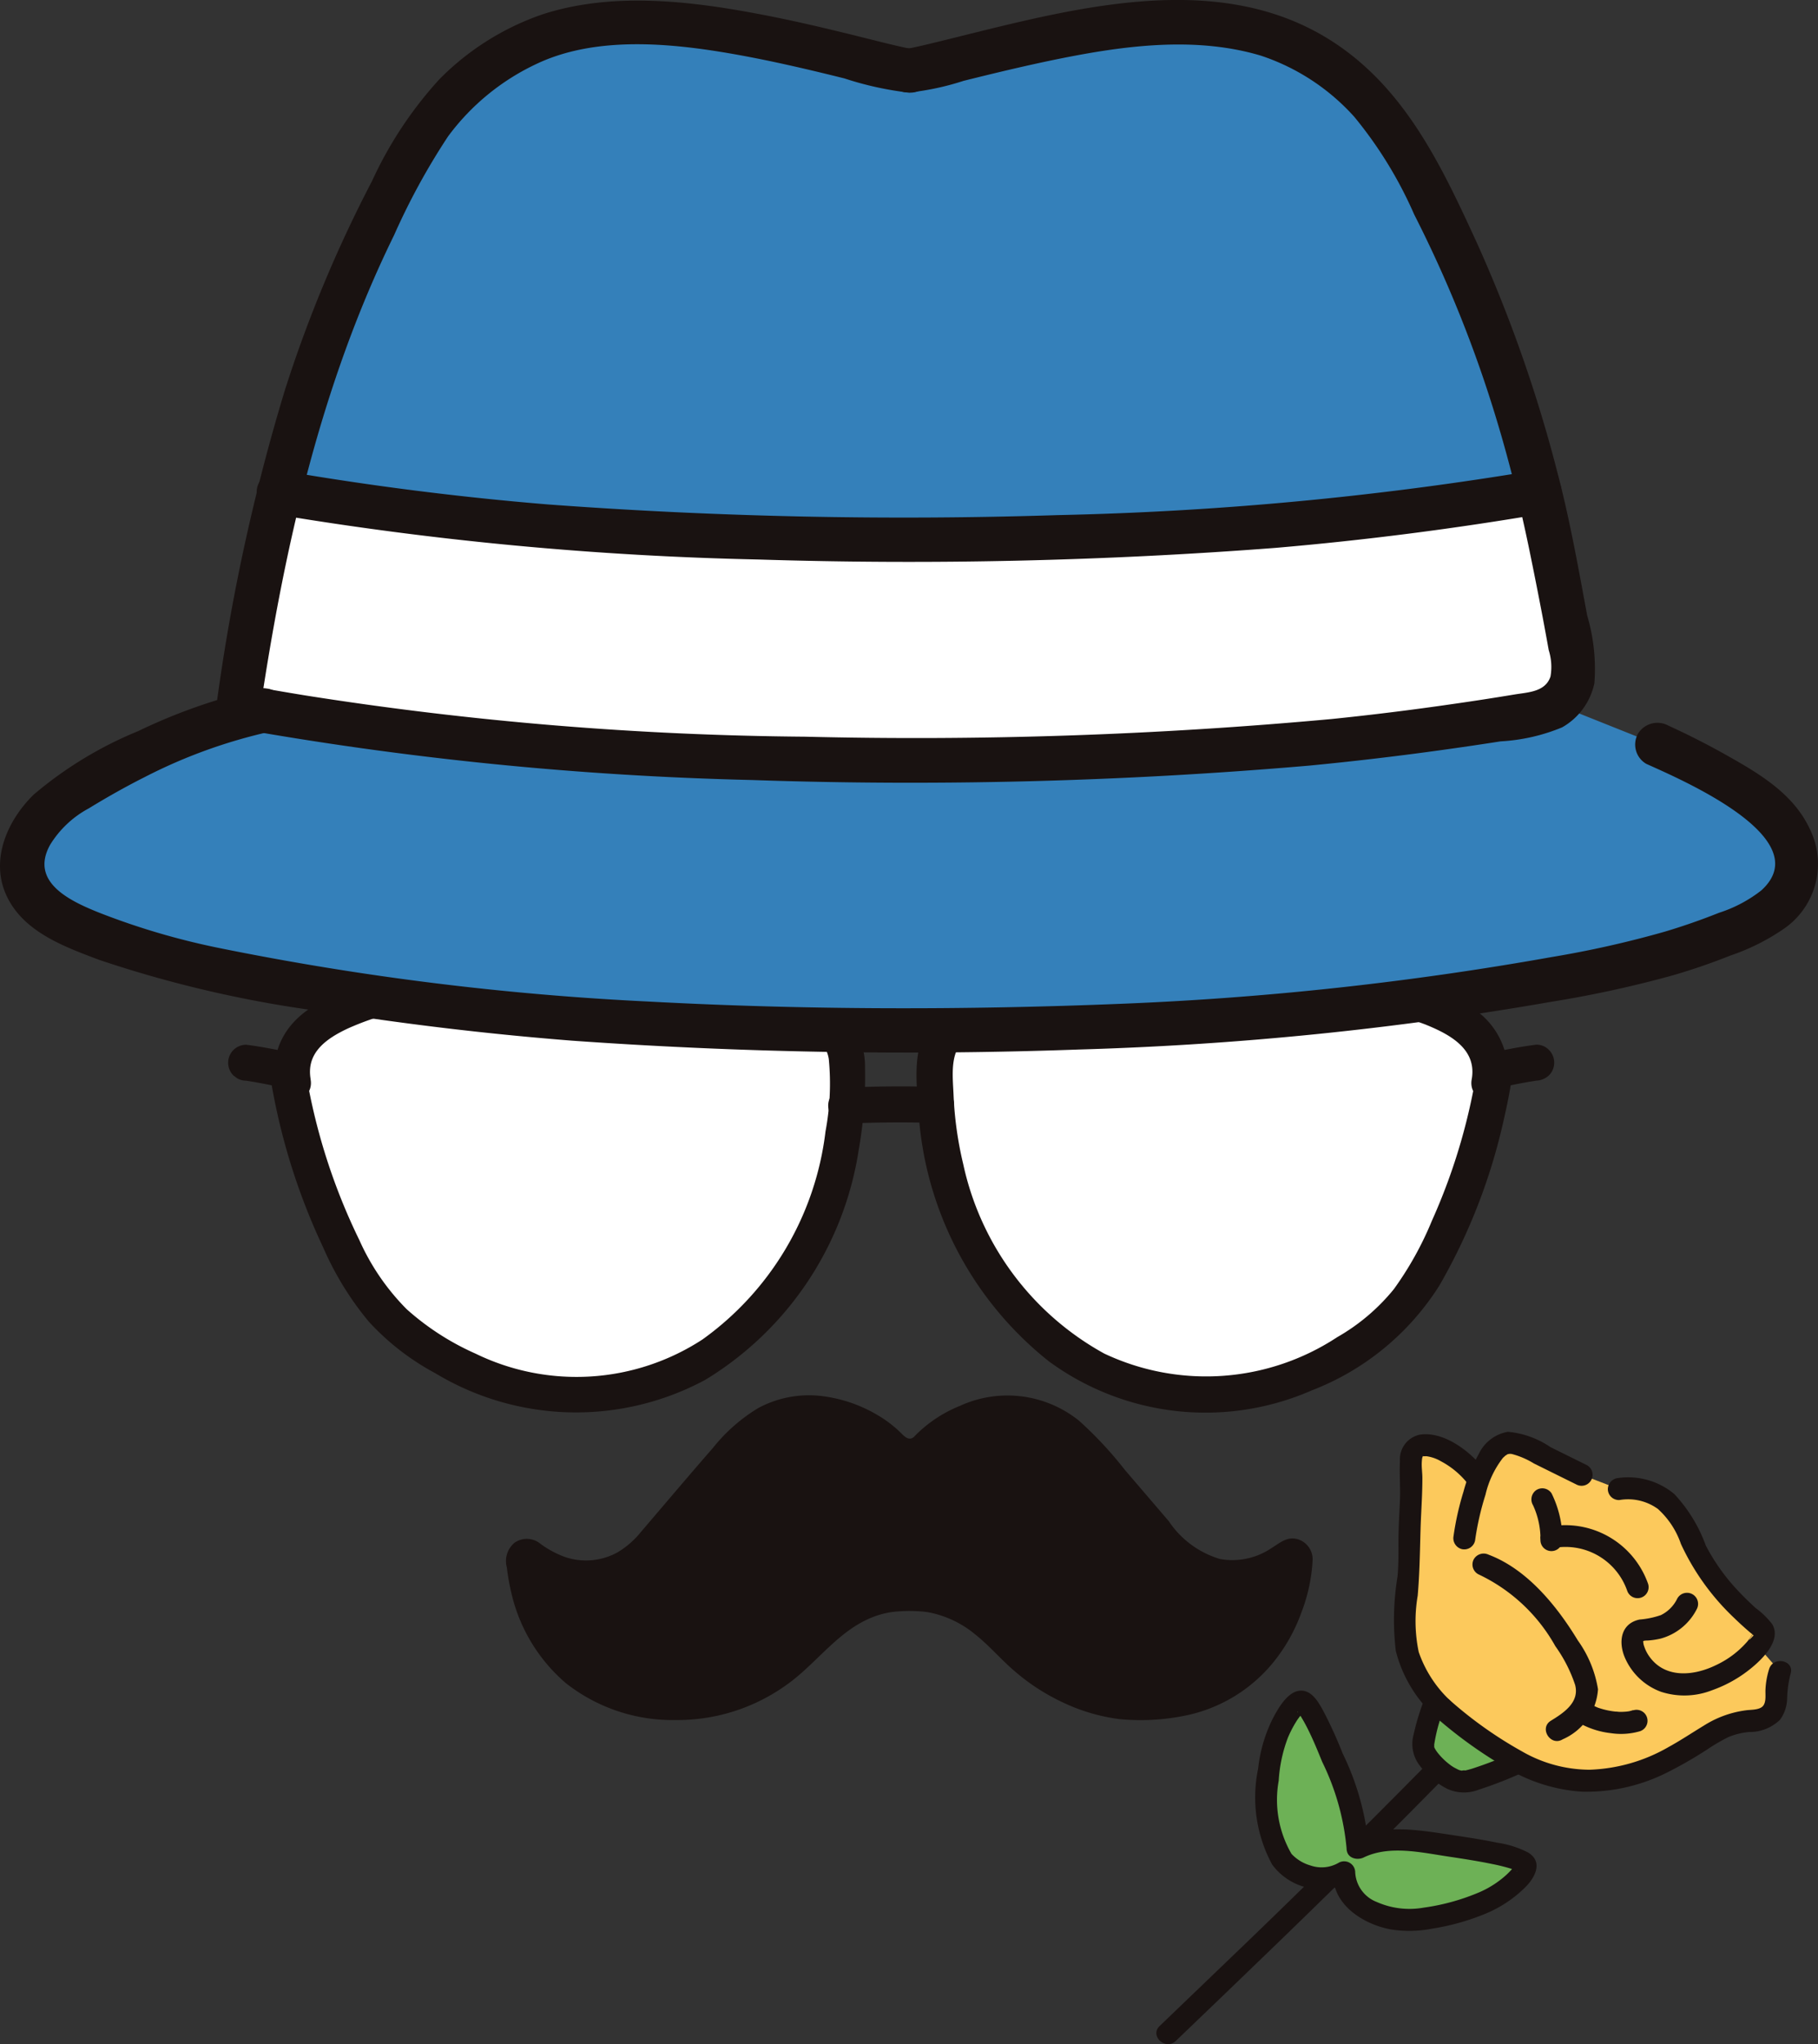
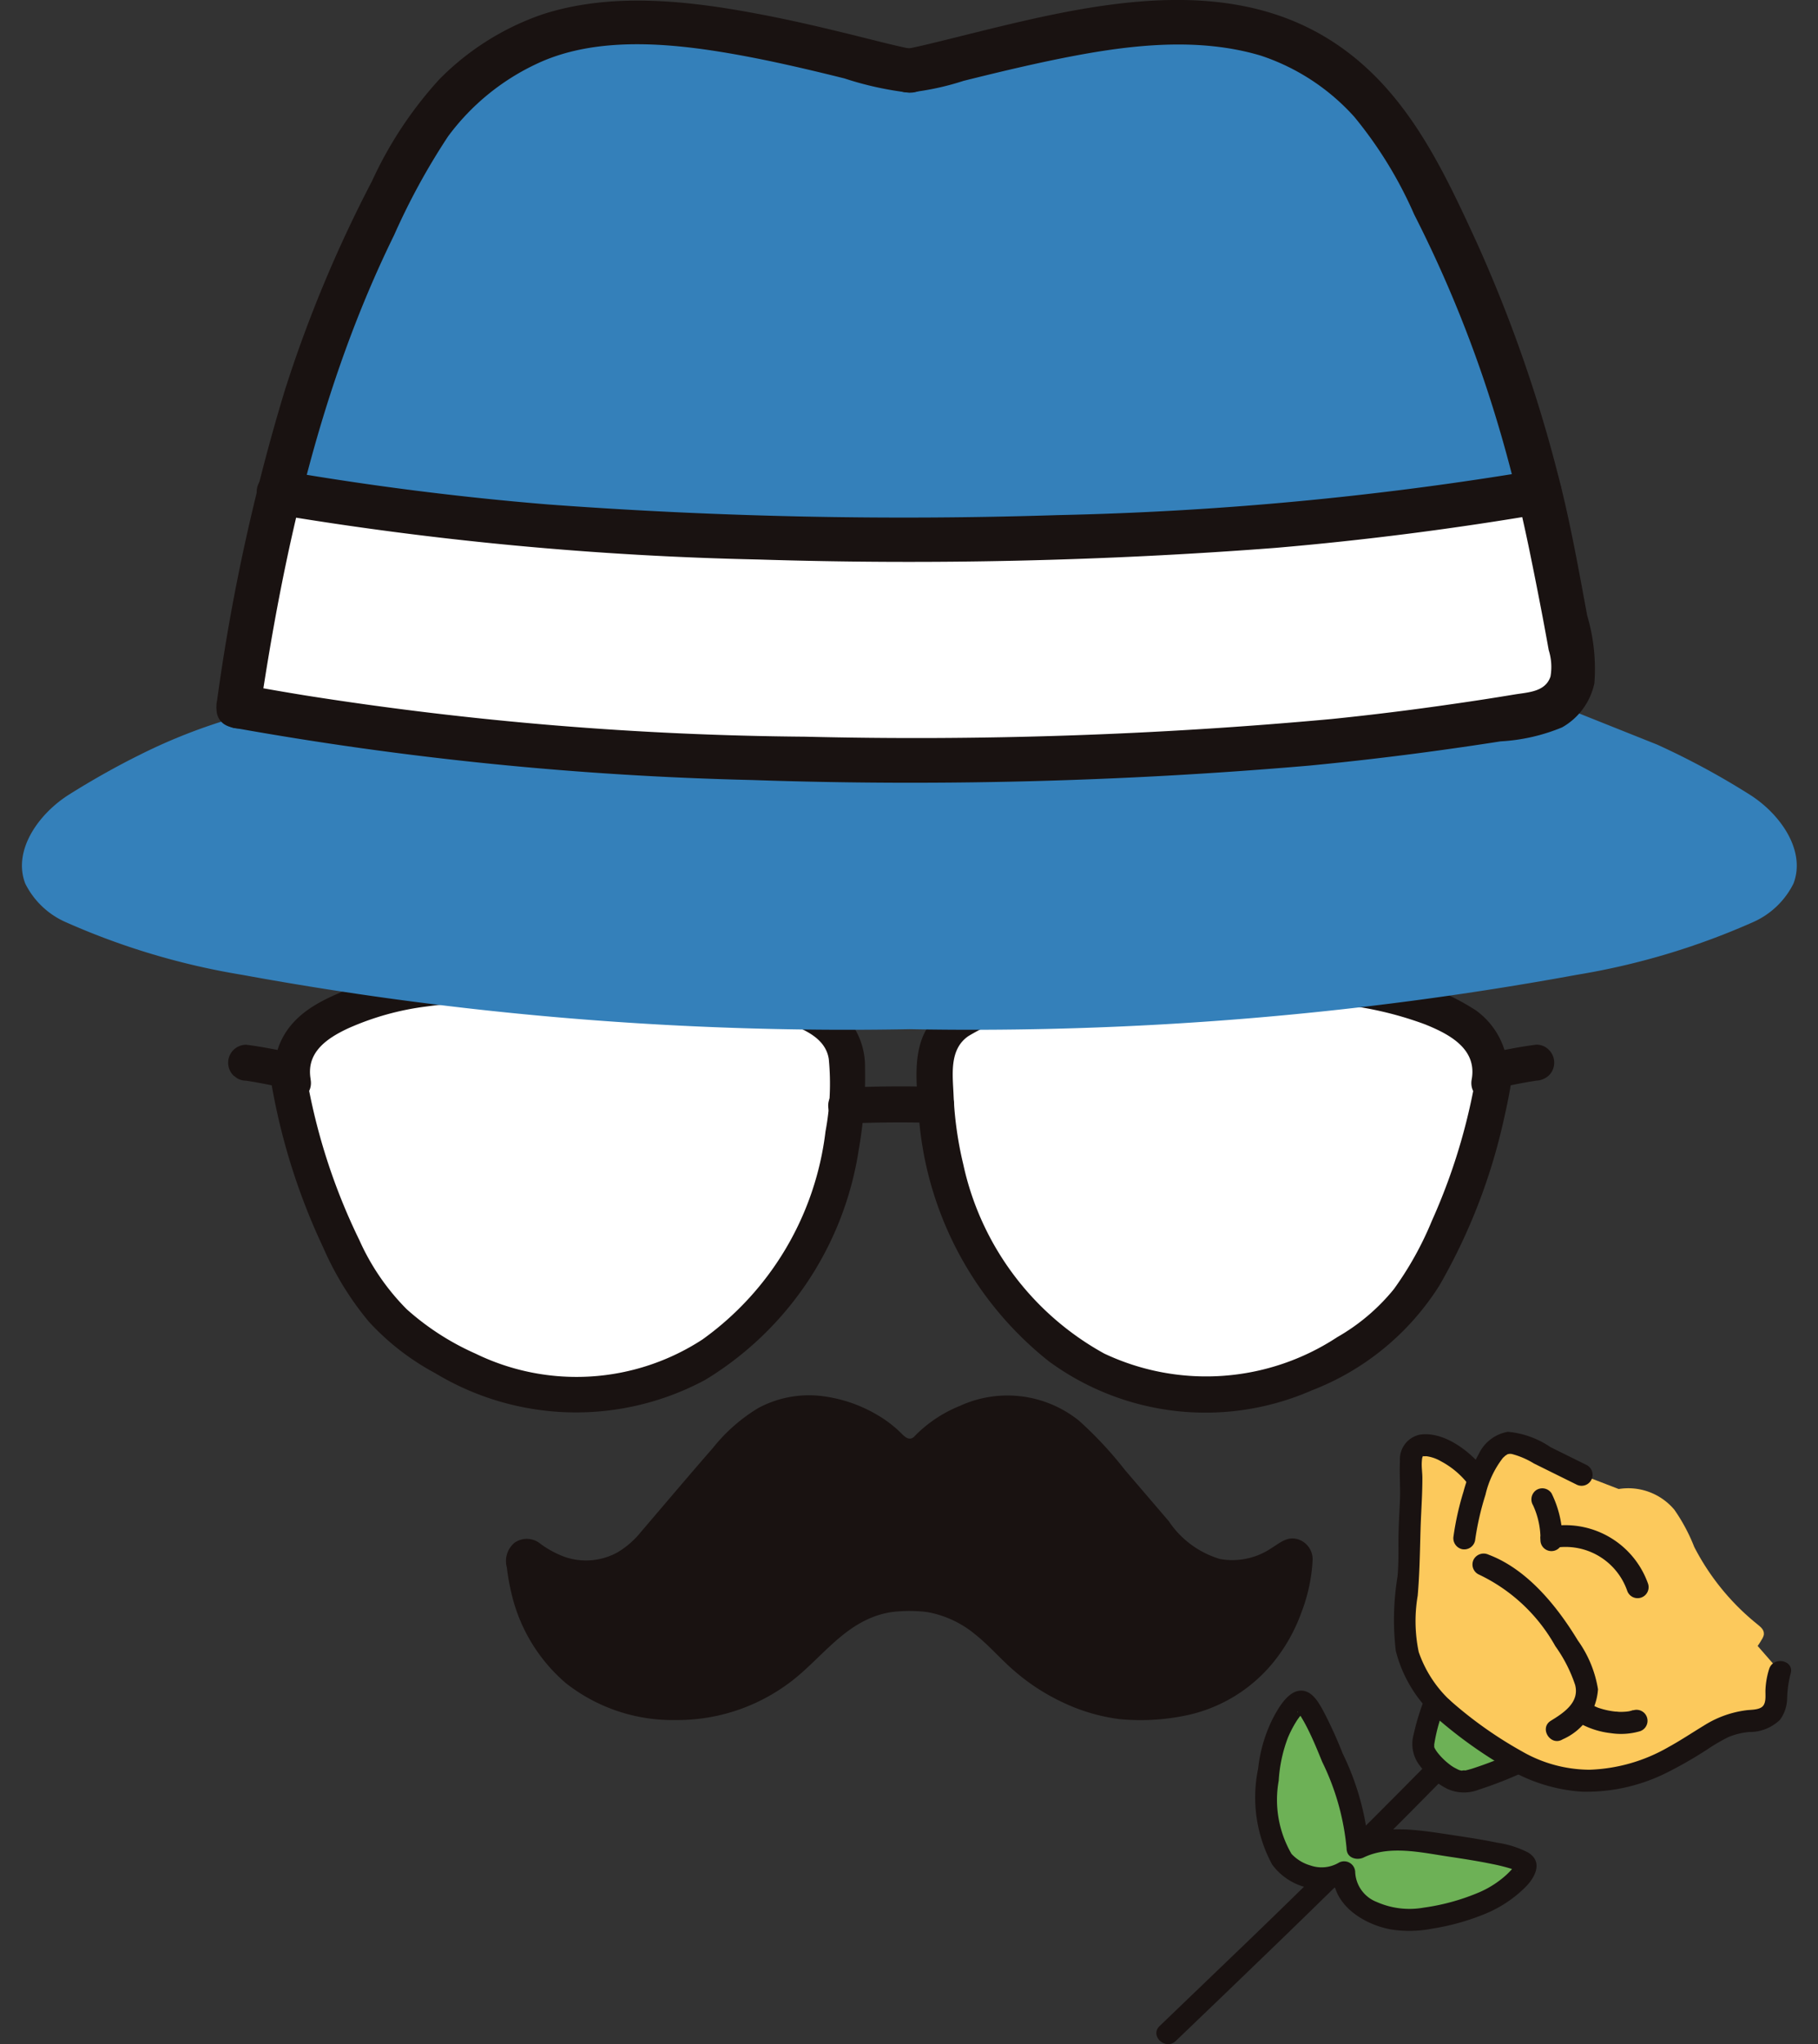
<svg xmlns="http://www.w3.org/2000/svg" width="94" height="105.661" viewBox="0 0 94 105.661">
  <rect x="0" y="0" width="94" height="105.661" fill="#333333" stroke="none" />
  <defs>
    <style>.a{fill:none;}.b{clip-path:url(#a);}.c{fill:#191211;}.d{fill:#fff;}.e{fill:#6db156;}.f{fill:#fcc95c;}.g{fill:#3480ba;}</style>
    <clipPath id="a">
      <rect class="a" width="94" height="105.661" />
    </clipPath>
  </defs>
  <g transform="translate(0 0)">
    <g class="b" transform="translate(0 0)">
      <path class="c" d="M33.78,36.825a.939.939,0,0,1-1.328.035l-.038-.035a6.142,6.142,0,0,0-2.444-1.564,5.32,5.32,0,0,0-4.226.1,9.13,9.13,0,0,0-2.7,2.408l-3.567,4.164a4.137,4.137,0,0,1-2.225,1.374,4.319,4.319,0,0,1-3.672-.942.476.476,0,0,0-.665.117.47.47,0,0,0-.085.315,8.254,8.254,0,0,0,3.978,6.684,7.974,7.974,0,0,0,3.567.969,8.239,8.239,0,0,0,2.969-.238,10.506,10.506,0,0,0,4.856-3,6.271,6.271,0,0,1,9.784,0,10.5,10.5,0,0,0,4.858,3,8.275,8.275,0,0,0,2.967.238,7.99,7.99,0,0,0,3.569-.969A8.265,8.265,0,0,0,53.361,42.8a.479.479,0,0,0-.436-.517.472.472,0,0,0-.315.083,4.316,4.316,0,0,1-3.672.942,4.132,4.132,0,0,1-2.227-1.372l-3.567-4.164a9.13,9.13,0,0,0-2.7-2.408,5.319,5.319,0,0,0-4.226-.1,6.142,6.142,0,0,0-2.444,1.564" transform="translate(13.923 37.836)" />
      <path class="c" d="M33.662,36.716c-.3.292-.542-.021-.769-.238a6.175,6.175,0,0,0-1.155-.867,7.39,7.39,0,0,0-2.981-.99,5.538,5.538,0,0,0-3.173.63A8.831,8.831,0,0,0,23.248,37.3c-1.257,1.443-2.489,2.9-3.734,4.357a4.556,4.556,0,0,1-1.184,1.04,3.374,3.374,0,0,1-2.727.261,5.071,5.071,0,0,1-1.276-.68,1.1,1.1,0,0,0-1.347-.063,1.231,1.231,0,0,0-.4,1.274,11.6,11.6,0,0,0,.244,1.364,8.692,8.692,0,0,0,2.8,4.614,8.916,8.916,0,0,0,5.667,1.914,9.672,9.672,0,0,0,5.781-1.841c1.509-1.074,2.606-2.74,4.362-3.453a4.34,4.34,0,0,1,1.405-.323,7.433,7.433,0,0,1,1.476.035,5.347,5.347,0,0,1,2.494,1.165c.73.58,1.33,1.3,2.039,1.9a10.734,10.734,0,0,0,2.423,1.578,9.649,9.649,0,0,0,2.983.89,11.46,11.46,0,0,0,3.375-.175,7.9,7.9,0,0,0,4.731-2.948A8.894,8.894,0,0,0,53.671,45.8a8.788,8.788,0,0,0,.573-2.7,1.087,1.087,0,0,0-.782-1.07c-.544-.152-.917.2-1.349.465a3.616,3.616,0,0,1-2.66.561A4.852,4.852,0,0,1,46.805,41.1l-2.27-2.65a19.79,19.79,0,0,0-2.366-2.539,5.9,5.9,0,0,0-6.153-.774,6.84,6.84,0,0,0-2.356,1.574c-.521.546.309,1.38.832.83a5.56,5.56,0,0,1,5.289-1.616,7.488,7.488,0,0,1,3.4,2.742C44.316,40,45.44,41.342,46.593,42.66a4.641,4.641,0,0,0,5.164,1.332,6.424,6.424,0,0,0,1.249-.669,1.2,1.2,0,0,0,.215-.156c.008.058-.2-.052-.146-.077A3.183,3.183,0,0,0,53,43.7a8.852,8.852,0,0,1-.719,2.41,7.045,7.045,0,0,1-3.538,3.494,8.382,8.382,0,0,1-2.767.573,8.083,8.083,0,0,1-3.129-.371,9.692,9.692,0,0,1-2.356-1.165,15.188,15.188,0,0,1-2.066-1.822,6.93,6.93,0,0,0-4.9-2.241,6.541,6.541,0,0,0-2.89.582,8.4,8.4,0,0,0-2.112,1.52,19.351,19.351,0,0,1-2.035,1.841,9.642,9.642,0,0,1-2.423,1.251,8.773,8.773,0,0,1-5.907-.121,6.986,6.986,0,0,1-3.574-3.4,8.786,8.786,0,0,1-.751-2.339c-.035-.2-.065-.392-.088-.59a1.275,1.275,0,0,0-.027-.236c.05.025-.154.138-.146.079-.008.058.452.313.513.35a5.828,5.828,0,0,0,.7.371,4.643,4.643,0,0,0,5.331-1.14c1.19-1.32,2.316-2.7,3.473-4.053a7.732,7.732,0,0,1,3.3-2.731,5.509,5.509,0,0,1,5.254,1.422,1.78,1.78,0,0,0,1.159.621,1.561,1.561,0,0,0,1.193-.461c.548-.525-.284-1.355-.83-.832" transform="translate(13.626 37.53)" />
      <path class="d" d="M23.991,35.022a20.049,20.049,0,0,1-.769-6.747,2.884,2.884,0,0,1,1.862-2.17,19.091,19.091,0,0,1,6.891-1.762,72.236,72.236,0,0,1,12.808.438,14.737,14.737,0,0,1,5.686,1.81,2.978,2.978,0,0,1,1.364,3.159l-.071,1.295a33.055,33.055,0,0,1-1.393,4.66c-1.22,2.825-2.225,5.248-4.493,6.966-9.188,6.8-19.054,1.868-21.883-7.647" transform="translate(25.158 26.293)" />
      <path class="d" d="M35.119,35.12c-2.871,9.451-12.7,14.33-21.854,7.549C11,40.951,9.994,38.531,8.772,35.7a32.792,32.792,0,0,1-1.378-4.6c-.048-.728-.085-1.353-.085-1.353a2.978,2.978,0,0,1,1.364-3.159,14.726,14.726,0,0,1,5.686-1.81,72.206,72.206,0,0,1,12.805-.438A19.091,19.091,0,0,1,34.052,26.1a2.889,2.889,0,0,1,1.866,2.17,20.048,20.048,0,0,1-.8,6.845" transform="translate(7.859 26.293)" />
      <path class="c" d="M39.779,25.9c-.855.106-1.7.286-2.548.45a.93.93,0,0,0-.221,1.7,1.03,1.03,0,0,0,.717.094c.746-.144,1.493-.309,2.245-.411l-.248.033.054-.006a1.018,1.018,0,0,0,.657-.273.929.929,0,0,0,0-1.316h0A.883.883,0,0,0,39.779,25.9Z" transform="translate(39.653 28.1)" />
      <path class="c" d="M53.227,30.48a3.994,3.994,0,0,0-1.578-4.066,12.308,12.308,0,0,0-4.435-1.762,38.319,38.319,0,0,0-5.2-.644q-2.489-.2-4.991-.215A29.066,29.066,0,0,0,26.993,25c-1.322.469-2.842,1.009-3.651,2.231-.8,1.205-.625,2.844-.521,4.218a17.9,17.9,0,0,0,6.757,13.112,13.693,13.693,0,0,0,13.585,1.5,13.557,13.557,0,0,0,6.609-5.435A30.291,30.291,0,0,0,53.1,32.041c.192-.83.352-1.666.471-2.508a.957.957,0,0,0-.65-1.143.937.937,0,0,0-1.145.65,30.894,30.894,0,0,1-2.4,8.254,17.135,17.135,0,0,1-1.97,3.538,10.43,10.43,0,0,1-2.925,2.477,12.337,12.337,0,0,1-12.047.846,14.721,14.721,0,0,1-7.289-9.791,18.614,18.614,0,0,1-.5-3.571c-.046-1.067-.231-2.366.771-3.05a12.248,12.248,0,0,1,3.878-1.489,21.155,21.155,0,0,1,4.476-.552,74.429,74.429,0,0,1,10.383.365,18.167,18.167,0,0,1,4.864,1.07c1.245.5,2.708,1.259,2.418,2.848-.213,1.172,1.58,1.674,1.793.5Z" transform="translate(24.659 25.811)" />
      <path class="c" d="M21.469,28.858c1.547-.071,3.1-.081,4.651-.035a.93.93,0,1,0,0-1.86c-1.549-.048-3.1-.035-4.651.035a.93.93,0,1,0,0,1.86" transform="translate(22.283 29.222)" />
      <path class="c" d="M6.588,27.761l.052.006-.246-.033c.753.1,1.5.267,2.245.411a.988.988,0,0,0,.717-.094.929.929,0,0,0,.334-1.272.914.914,0,0,0-.555-.427c-.846-.163-1.693-.344-2.548-.45A.931.931,0,0,0,5.93,27.49l.19.144A.927.927,0,0,0,6.588,27.761Z" transform="translate(6.138 28.101)" />
      <path class="c" d="M8.832,29.981c-.252-1.389.834-2.125,1.935-2.639a14.248,14.248,0,0,1,4.047-1.13,65.375,65.375,0,0,1,9.426-.559,39.088,39.088,0,0,1,4.662.2,18.816,18.816,0,0,1,4.33,1.115c.955.367,2.216.8,2.389,1.964a13.3,13.3,0,0,1-.169,3.728,15.485,15.485,0,0,1-6.361,10.762,11.925,11.925,0,0,1-11.734.734A13.577,13.577,0,0,1,13.8,41.863,12,12,0,0,1,11.35,38.29a31.387,31.387,0,0,1-2.86-9.251.935.935,0,0,0-1.145-.65.955.955,0,0,0-.65,1.145,32.956,32.956,0,0,0,2.777,9.119,15.955,15.955,0,0,0,2.356,3.838,12.942,12.942,0,0,0,3.444,2.675,14.09,14.09,0,0,0,13.963.344,16.9,16.9,0,0,0,7.933-11.884,21.7,21.7,0,0,0,.325-4.268,3.787,3.787,0,0,0-2.077-3.442,21.423,21.423,0,0,0-9.653-2.1,74.249,74.249,0,0,0-10.324.459,18.458,18.458,0,0,0-4.687,1.061c-1.5.59-2.961,1.332-3.567,2.923a4.066,4.066,0,0,0-.15,2.214c.213,1.176,2.006.678,1.793-.494Z" transform="translate(7.232 25.815)" />
      <path class="e" d="M40.339,45.688a13.513,13.513,0,0,1-2.979,1.059A2.817,2.817,0,0,1,35.3,44.983a8.37,8.37,0,0,1,.757-2.71s.571-1.339,2.8.517,1.487,2.9,1.487,2.9" transform="translate(38.293 45.356)" />
      <path class="c" d="M42.476,43.921q-5.076,5.144-10.3,10.143-1.664,1.6-3.332,3.2c-.53.509.309,1.276.836.771,3.538-3.392,7.076-6.784,10.55-10.243q1.548-1.542,3.077-3.1c.517-.521-.321-1.291-.834-.769Z" transform="translate(31.113 47.465)" />
      <path class="c" d="M35.841,42.064a12.215,12.215,0,0,0-.751,2.3,1.818,1.818,0,0,0,.286,1.553,4.045,4.045,0,0,0,1.441,1.238,2.073,2.073,0,0,0,1.639.052,20.825,20.825,0,0,0,2.352-.922.586.586,0,0,0,.365-.715.573.573,0,0,0-.715-.369,21.411,21.411,0,0,1-2.285.9,4.705,4.705,0,0,1-.455.123c.144-.029-.223-.013-.1.008-.021,0-.223-.056-.119-.021a1.564,1.564,0,0,1-.217-.1,1.891,1.891,0,0,1-.338-.215,3.448,3.448,0,0,1-.625-.619c-.038-.05-.071-.1-.106-.158-.017-.029-.033-.058-.048-.088.027.063.029.065.006.008a.529.529,0,0,1-.025-.075c.013.083.017.1.01.04a.879.879,0,0,0,0-.127,8.672,8.672,0,0,1,.692-2.293.581.581,0,0,0-.244-.765.574.574,0,0,0-.767.244Z" transform="translate(38 45.304)" />
      <path class="e" d="M36.109,49.735a9.071,9.071,0,0,0-.569-2.679c-.617-1.778-1.708-4.52-2.26-4.845a.231.231,0,0,0-.231.021,4.692,4.692,0,0,0-1.286,2.252,10.649,10.649,0,0,0-.336,2.729,5.233,5.233,0,0,0,.736,3.084,2.6,2.6,0,0,0,3.25.715,2.371,2.371,0,0,0,1.61,2.125,5.213,5.213,0,0,0,3.165.169,10.657,10.657,0,0,0,2.627-.824A4.7,4.7,0,0,0,44.8,50.808a.232.232,0,0,0-.023-.229c-.417-.488-3.294-.846-5.152-1.132a6.278,6.278,0,0,0-3.513.317v-.029" transform="translate(34.094 45.771)" />
      <path class="c" d="M36.981,50a13.753,13.753,0,0,0-1.351-4.845,22.178,22.178,0,0,0-.947-2.093c-.225-.419-.54-1.04-1.059-1.134-.755-.136-1.313.882-1.6,1.424a7.59,7.59,0,0,0-.761,2.6,7.294,7.294,0,0,0,.723,4.95,3.134,3.134,0,0,0,4.036.89l-.874-.448c-.075,1.624,1.549,2.646,2.958,2.911a6.088,6.088,0,0,0,2.164-.038,12.064,12.064,0,0,0,2.677-.742,6.376,6.376,0,0,0,2.17-1.437c.494-.513.869-1.286.108-1.753a5.013,5.013,0,0,0-1.6-.509c-.765-.161-1.541-.277-2.314-.394-1.739-.259-3.555-.6-5.206.206l.874.448V50c.013-.732-1.124-.669-1.136.06v.031c-.008.471.523.619.874.45,1.33-.648,2.973-.259,4.362-.052.773.117,1.549.234,2.314.394a9.278,9.278,0,0,1,.949.238,2.494,2.494,0,0,1,.244.1c.035.017.069.038.1.056l-.056-.027-.088-.273c-.01-.136.021-.042-.04.027s-.1.129-.163.192a4.046,4.046,0,0,1-.469.436,5.056,5.056,0,0,1-1.157.7,11.234,11.234,0,0,1-2.888.8,4.182,4.182,0,0,1-2.433-.294,1.74,1.74,0,0,1-1.111-1.564.573.573,0,0,0-.874-.45,1.751,1.751,0,0,1-1.437.129,2.147,2.147,0,0,1-.982-.6,5.572,5.572,0,0,1-.661-3.784,7.479,7.479,0,0,1,.473-2.216,5.822,5.822,0,0,1,.434-.84,2.891,2.891,0,0,1,.231-.319.893.893,0,0,0,.1-.115c.058-.052.071-.065.035-.042l-.359-.077a.224.224,0,0,1,.073.067c.021.069-.075-.1.015.015.052.071.1.146.15.219.133.217.256.44.367.667.271.544.5,1.105.73,1.67a12.766,12.766,0,0,1,1.259,4.46c0,.732,1.138.671,1.136-.06" transform="translate(33.789 45.475)" />
      <path class="f" d="M35.151,36.59A.878.878,0,0,1,35.43,36a1.115,1.115,0,0,1,.765-.069A4.5,4.5,0,0,1,38.4,37.39l.242.323a6.932,6.932,0,0,1,.3-.717c.4-.786.723-1.092,1.1-1.2a2.039,2.039,0,0,1,1.268.311l2.675,1.322,1.9.732a3.112,3.112,0,0,1,2.877,1.07,9.243,9.243,0,0,1,1.028,1.922,12.414,12.414,0,0,0,3.24,3.98c.254.206.382.323.359.567a.8.8,0,0,1-.119.261,3.485,3.485,0,0,1-.2.313l1.153,1.32a3.347,3.347,0,0,0-.179,1.1c.015.83-.244,1.305-.965,1.384l-.492.077a3.8,3.8,0,0,0-.976.194,7.791,7.791,0,0,0-1.311.707,11.893,11.893,0,0,1-4.877,2.108,7.181,7.181,0,0,1-4.228-.642,22.011,22.011,0,0,1-4.428-3.031,5.994,5.994,0,0,1-1.9-3.465,22.01,22.01,0,0,1,.158-3.355c.067-.732.029-1.764.056-2.5a31.8,31.8,0,0,0,.065-3.275,1.487,1.487,0,0,1,.01-.3" transform="translate(37.81 38.807)" />
      <path class="c" d="M39.1,37.2c-.719-.857-2.018-1.81-3.2-1.616a1.3,1.3,0,0,0-1.013,1.357c-.033.678.029,1.364,0,2.045s-.073,1.359-.077,2.041c0,.63.01,1.261-.048,1.889a13.778,13.778,0,0,0-.09,3.838,6.92,6.92,0,0,0,2.016,3.384c.521.517,1.291-.321.771-.836a6.228,6.228,0,0,1-1.6-2.483,7.8,7.8,0,0,1-.054-2.911c.1-1.151.115-2.285.148-3.438.017-.6.056-1.2.077-1.793.01-.286.017-.569.017-.857s-.052-.586-.027-.867c.006-.081.01-.221.075-.279-.044.04.115.017.177.023a2.02,2.02,0,0,1,.734.259,4.369,4.369,0,0,1,1.326,1.08.571.571,0,0,0,.8-.033.582.582,0,0,0-.033-.8Z" transform="translate(37.497 38.578)" />
      <path class="c" d="M37.165,41.127a14.524,14.524,0,0,1,.54-2.377,4.9,4.9,0,0,1,.9-1.9c.017-.019.181-.161.1-.1.021-.015.2-.119.083-.065a.444.444,0,0,1,.288-.035,4.209,4.209,0,0,1,1.13.486l2.223,1.1a.569.569,0,0,0,.521-1.011l-1.885-.932A4.628,4.628,0,0,0,38.86,35.5a2.058,2.058,0,0,0-1.505,1.151,8.408,8.408,0,0,0-.788,1.943,14.7,14.7,0,0,0-.515,2.3.583.583,0,0,0,.44.673A.573.573,0,0,0,37.165,41.127Z" transform="translate(39.103 38.511)" />
      <path class="c" d="M35.68,44.038A23.2,23.2,0,0,0,39.374,46.7a8.67,8.67,0,0,0,3.905,1.234,9.281,9.281,0,0,0,4.531-1.051A21.328,21.328,0,0,0,49.8,45.729a9.339,9.339,0,0,1,1.074-.623,3.658,3.658,0,0,1,1.051-.256,2.256,2.256,0,0,0,1.605-.634,1.934,1.934,0,0,0,.367-1.09,5.5,5.5,0,0,1,.179-1.288c.213-.7-.9-.93-1.113-.234a4.2,4.2,0,0,0-.186,1.051c-.013.25.05.638-.127.849s-.619.19-.859.221a5.345,5.345,0,0,0-2.187.786c-.619.375-1.22.778-1.856,1.126A8.731,8.731,0,0,1,43.676,46.8a7.061,7.061,0,0,1-3.5-.955A21.051,21.051,0,0,1,36.451,43.2c-.548-.486-1.318.35-.769.836Z" transform="translate(38.507 44.679)" />
-       <path class="c" d="M43.46,42.906a1.837,1.837,0,0,1-.84.842,4.423,4.423,0,0,1-1.1.229c-.965.2-1.107,1.132-.776,1.937a3.25,3.25,0,0,0,1.887,1.8,3.924,3.924,0,0,0,2.637-.083,6.7,6.7,0,0,0,2-1.122c.59-.477,1.595-1.449,1.113-2.283a4.063,4.063,0,0,0-.855-.836c-.346-.317-.682-.644-1-.99a10.335,10.335,0,0,1-1.585-2.25,7.756,7.756,0,0,0-1.628-2.66,3.718,3.718,0,0,0-2.9-.828.584.584,0,0,0-.536.6.573.573,0,0,0,.6.538,2.628,2.628,0,0,1,1.985.459,4.314,4.314,0,0,1,1.193,1.81,12.457,12.457,0,0,0,2.763,3.836q.4.388.826.751a1.3,1.3,0,0,1,.171.15c-.015-.017-.482.553-.033-.081.048-.069-.073.075-.09.1a2.387,2.387,0,0,1-.188.269,4.839,4.839,0,0,1-1.62,1.232c-1.17.578-2.7.726-3.511-.511a1.947,1.947,0,0,1-.213-.44.781.781,0,0,1-.054-.267c.008-.1-.006-.015-.015-.006.063-.048.229-.035.309-.044a4.181,4.181,0,0,0,.6-.094,2.97,2.97,0,0,0,1.879-1.534A.569.569,0,0,0,43.46,42.906Z" transform="translate(43.257 39.738)" />
      <path class="c" d="M38.063,37.773a4.176,4.176,0,0,1,.384,1.847l1.136-.06-.008-.156-.394.571a3.378,3.378,0,0,1,3.749,2.214.569.569,0,0,0,1.084-.346,4.537,4.537,0,0,0-5.181-2.95.573.573,0,0,0-.394.571l.008.156a.569.569,0,0,0,1.136-.06,5.435,5.435,0,0,0-.561-2.4.573.573,0,0,0-.784-.175A.584.584,0,0,0,38.063,37.773Z" transform="translate(41.203 40.034)" />
      <path class="c" d="M36.825,39.588A8.891,8.891,0,0,1,40.8,43.3,7.508,7.508,0,0,1,41.823,45.3c.24.9-.578,1.443-1.253,1.856-.625.384-.013,1.343.611.961a3.049,3.049,0,0,0,1.826-2.587,5.967,5.967,0,0,0-1.042-2.523c-1.076-1.774-2.619-3.684-4.618-4.435a.587.587,0,0,0-.767.246A.572.572,0,0,0,36.825,39.588Z" transform="translate(39.618 41.79)" />
      <path class="c" d="M42.02,42.562a1.276,1.276,0,0,1-.127.038.6.6,0,0,1-.058.015c-.088.023,0,0,.033,0-.092.01-.183.027-.277.031a2.643,2.643,0,0,1-.315.006c-.031,0-.144-.023-.163-.008.013-.01.121.013.038,0l-.092-.01a3.928,3.928,0,0,1-.638-.127c-.052-.015-.106-.031-.158-.048-.017-.006-.1-.035-.013,0s0,0-.013-.006a3.3,3.3,0,0,1-.3-.136.569.569,0,0,0-.521,1.011,4.327,4.327,0,0,0,1.453.427,3.491,3.491,0,0,0,1.5-.1.568.568,0,0,0-.346-1.082Z" transform="translate(42.425 45.834)" />
      <path class="g" d="M6.63,38.405C5.373,39.028,4.156,39.719,3,40.444c-1.587.992-2.94,2.89-2.287,4.606a4.239,4.239,0,0,0,2.127,2.014,37.275,37.275,0,0,0,9.1,2.712,173.367,173.367,0,0,0,34.5,2.808A173.371,173.371,0,0,0,80.92,49.776a37.351,37.351,0,0,0,9.1-2.712,4.251,4.251,0,0,0,2.125-2.014c.65-1.714-.7-3.613-2.289-4.606A39.859,39.859,0,0,0,85.1,37.876L79.9,35.8a2.268,2.268,0,0,0,.851-2.179c-.49-2.913-1.1-5.882-1.747-8.878a67.874,67.874,0,0,0-7.08-17.834,13.008,13.008,0,0,0-6.474-5.56A17.742,17.742,0,0,0,59.343.583c-4.962.2-12.07,2.446-12.92,2.446S38.469.785,33.5.581A17.85,17.85,0,0,0,27.4,1.35a13.005,13.005,0,0,0-6.472,5.56,67.8,67.8,0,0,0-7.08,17.834c-.853,3.97-1.651,7.9-2.185,11.7A28.8,28.8,0,0,0,6.63,38.405" transform="translate(0.59 0.616)" />
      <path class="d" d="M73.534,13.8c-.115-.534-.229-1.067-.342-1.605A179.613,179.613,0,0,1,40.509,14.61,177.873,177.873,0,0,1,8,12.223c-.8,3.744-1.557,7.451-2.085,11.05a177.065,177.065,0,0,0,34.6,2.746,179.2,179.2,0,0,0,32.541-2.387,2.28,2.28,0,0,0,1.872-2.623l0,0c-.4-2.366-.878-4.774-1.389-7.2" transform="translate(6.416 13.234)" />
      <path class="c" d="M6.2,37.61a174.981,174.981,0,0,0,26.849,2.71,239.942,239.942,0,0,0,28.79-.742q3.359-.322,6.705-.784,1.614-.222,3.223-.473a9.657,9.657,0,0,0,3.175-.723,3.426,3.426,0,0,0,1.67-2.289,9.768,9.768,0,0,0-.375-3.5c-.457-2.464-.9-4.968-1.539-7.391a73.022,73.022,0,0,0-4.178-11.9C68.765,8.7,66.938,4.8,63.377,2.352,57.054-2,48.762.713,41.986,2.325c-.219.052-.44.1-.661.148-.069.015-.14.023-.208.04-.2.046.3-.023.071-.017-1.468.046-1.474,2.329,0,2.285a13.8,13.8,0,0,0,2.8-.6c1.632-.407,3.267-.8,4.918-1.136,3.39-.686,7.068-1.18,10.452-.171a11.255,11.255,0,0,1,4.835,3.161,21.384,21.384,0,0,1,3.1,5.05,64.29,64.29,0,0,1,4.255,10.587c.671,2.212,1.22,4.439,1.689,6.7q.36,1.748.694,3.5.163.866.319,1.735a2.87,2.87,0,0,1,.092,1.361c-.263.8-1.155.815-1.856.93q-1.62.269-3.244.5-3.1.45-6.219.769a235.187,235.187,0,0,1-27.239.913A174.446,174.446,0,0,1,9.962,35.948Q8.38,35.691,6.8,35.4c-1.436-.261-2.056,1.941-.607,2.2Z" transform="translate(5.827 0)" />
      <path class="c" d="M7.2,13.92a174.074,174.074,0,0,0,25.123,2.36,248.072,248.072,0,0,0,26.7-.6c4.681-.4,9.34-1,13.969-1.791a1.151,1.151,0,0,0,.8-1.405,1.168,1.168,0,0,0-1.405-.8,171.527,171.527,0,0,1-24.571,2.3,249.69,249.69,0,0,1-26.38-.55q-6.855-.563-13.629-1.724a1.175,1.175,0,0,0-1.405.8,1.151,1.151,0,0,0,.8,1.405Z" transform="translate(6.909 12.642)" />
-       <path class="c" d="M85.108,20.965c1.683.765,8.963,3.838,5.957,6.551a7.024,7.024,0,0,1-2.181,1.153q-1.37.547-2.79.972a53.122,53.122,0,0,1-5.882,1.32,163.815,163.815,0,0,1-22.167,2.41c-8.148.332-16.362.325-24.506-.113a147.345,147.345,0,0,1-22.246-2.775,37.453,37.453,0,0,1-6.153-1.814c-1.5-.6-3.621-1.578-2.55-3.511a5.257,5.257,0,0,1,2-1.885c.944-.578,1.908-1.122,2.9-1.622A26.954,26.954,0,0,1,13.994,19.3c1.439-.311.828-2.512-.607-2.2A28.947,28.947,0,0,0,7.143,19.28a20.075,20.075,0,0,0-5.4,3.28C.392,23.88-.506,25.894.313,27.731,1.168,29.645,3.3,30.412,5.119,31.1a60.969,60.969,0,0,0,12.343,2.771q6.026.929,12.115,1.409a245.434,245.434,0,0,0,26.214.457A170.34,170.34,0,0,0,80.2,33.272a57.913,57.913,0,0,0,6.265-1.361q1.536-.444,3.023-1.038a11.144,11.144,0,0,0,2.729-1.364A4.068,4.068,0,0,0,93.6,24.388c-.861-1.9-2.706-2.952-4.447-3.93q-1.417-.791-2.89-1.464A1.18,1.18,0,0,0,84.7,19.4a1.153,1.153,0,0,0,.409,1.564Z" transform="translate(0 18.513)" />
      <path class="c" d="M7.606,36.8c1.257-8.479,3.15-16.929,6.947-24.662a35,35,0,0,1,2.788-5.1,12.029,12.029,0,0,1,4.585-3.753C25,1.83,28.872,2.211,32.114,2.782c1.924.34,3.828.786,5.721,1.257a16.806,16.806,0,0,0,3.353.736c1.472.044,1.47-2.241,0-2.285-.215-.006.225.044.1.019-.067-.013-.133-.021-.2-.035-.215-.046-.429-.092-.644-.144-.642-.15-1.28-.315-1.92-.473C36.81,1.431,35.087,1.025,33.351.7c-3.6-.68-7.566-1.128-11.129.029a13.759,13.759,0,0,0-5.329,3.355,20.381,20.381,0,0,0-3.484,5.264A67.806,67.806,0,0,0,8.9,20.17,103.125,103.125,0,0,0,5.4,36.193,1.179,1.179,0,0,0,6.2,37.6a1.151,1.151,0,0,0,1.405-.8Z" transform="translate(5.825 0.014)" />
    </g>
  </g>
</svg>